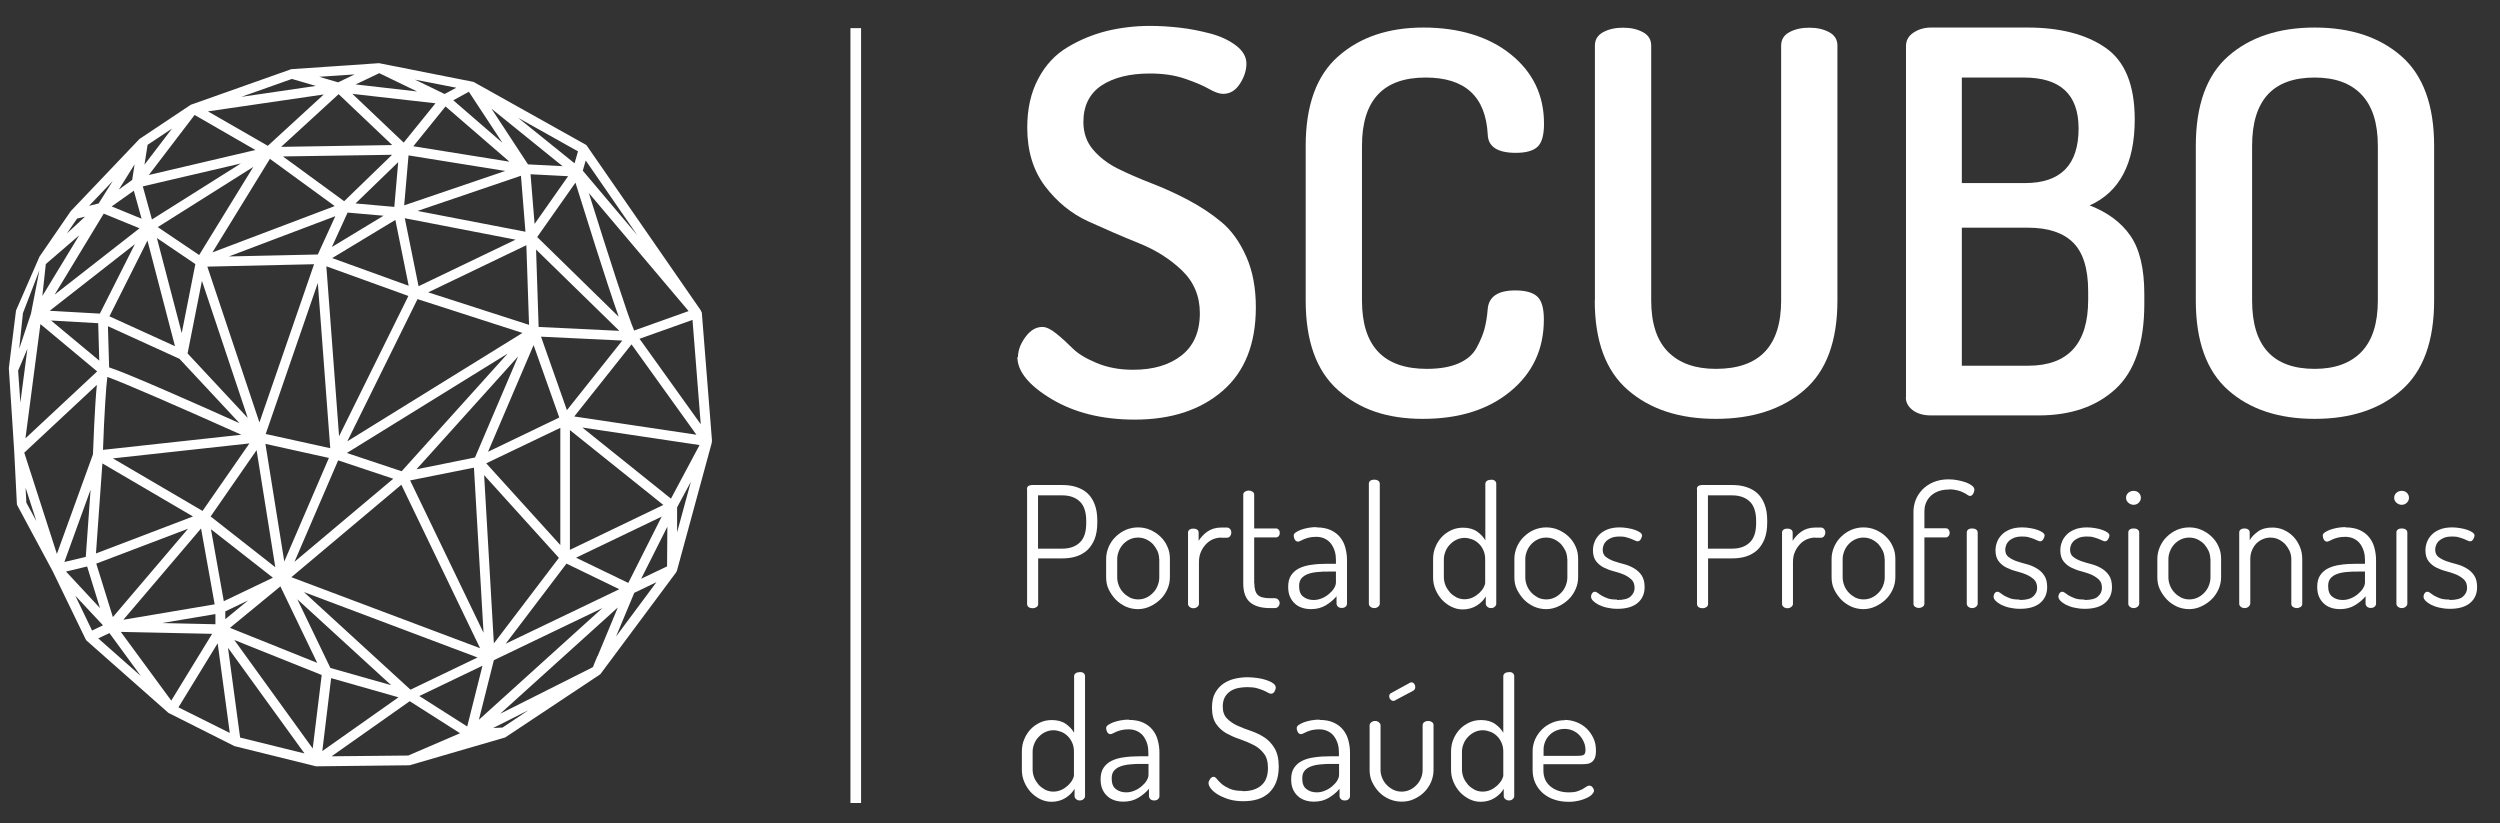
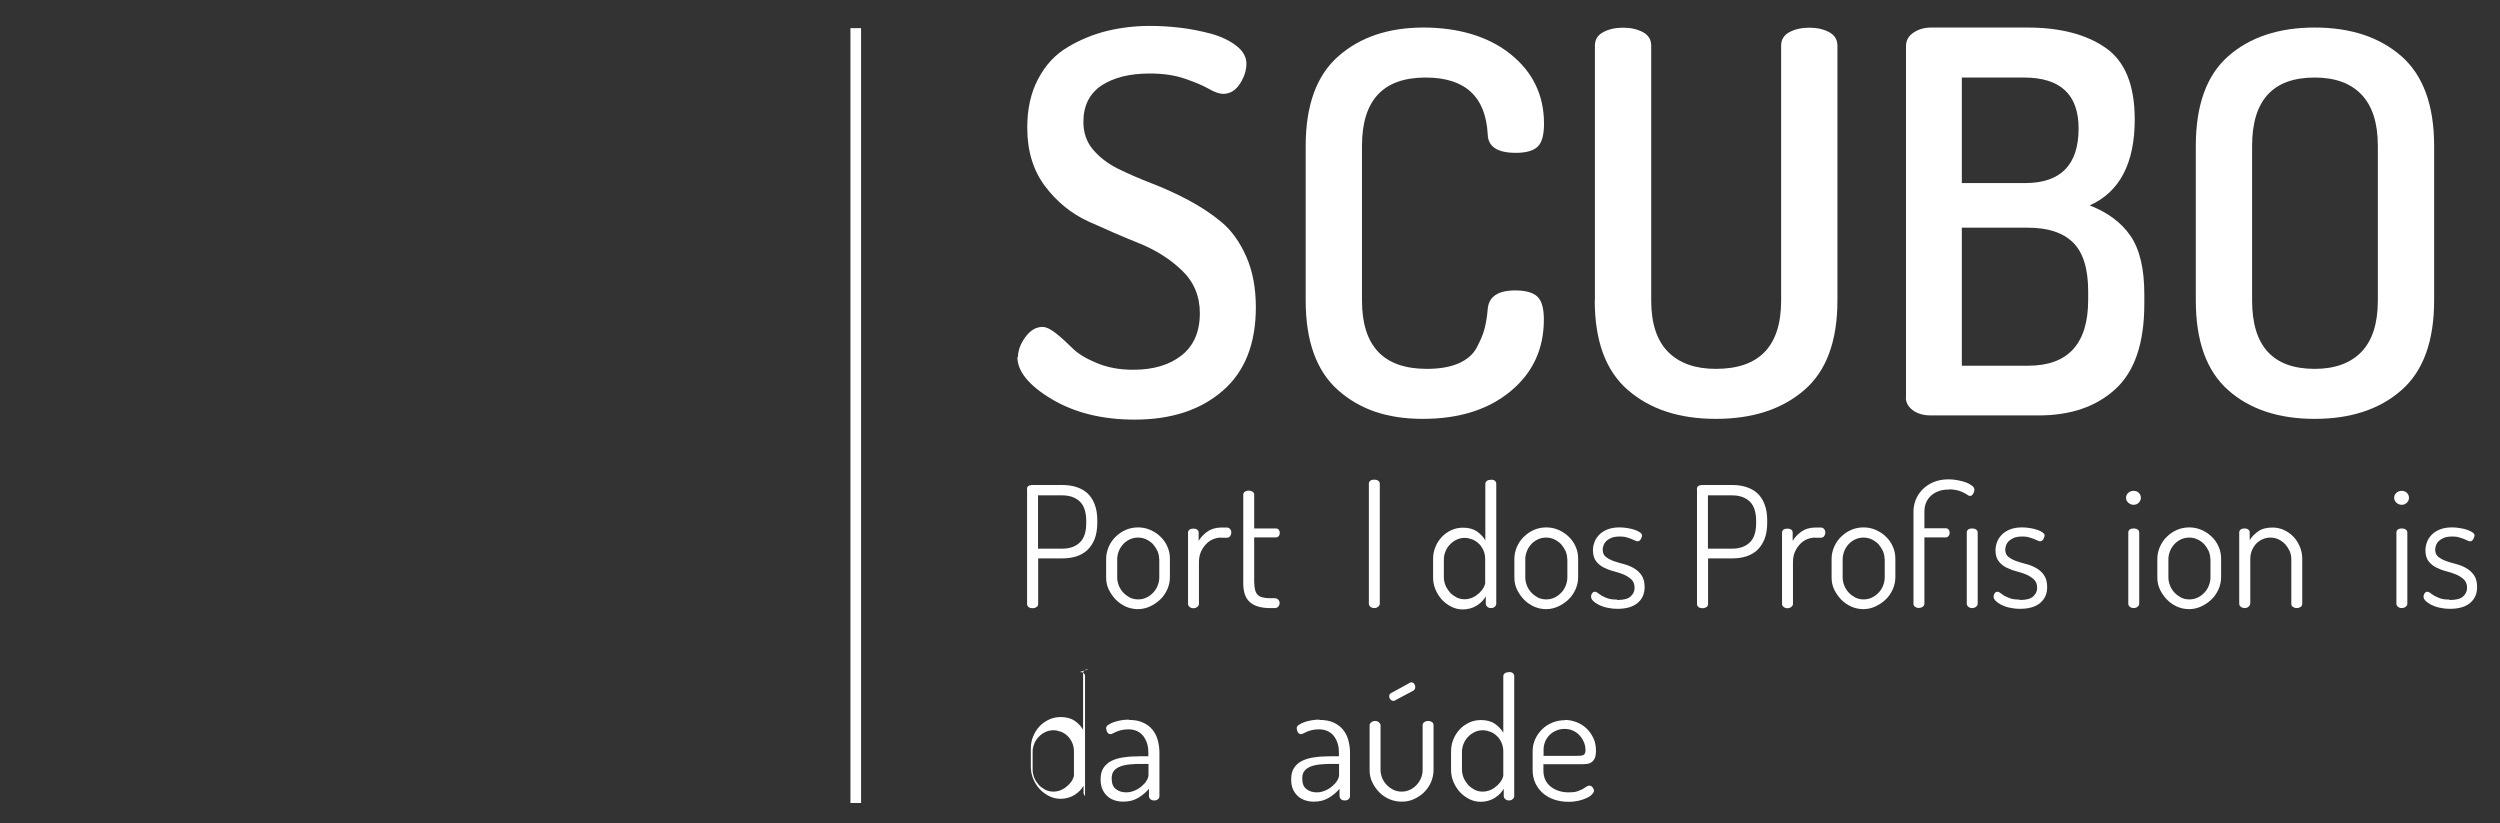
<svg xmlns="http://www.w3.org/2000/svg" id="VETORES" viewBox="0 0 167 55">
  <rect x="0" y="0" width="167" height="55" fill="#333333" stroke="none" />
  <defs>
    <style> .cls-1 { fill: #fff; } </style>
  </defs>
  <rect class="cls-1" x="56.81" y="1.88" width=".71" height="51.76" />
  <g>
    <path class="cls-1" d="M68.6,32.67c0-.16.1-.25.31-.27h2.07c.32,0,.63.04.91.13.28.09.53.22.74.41.21.19.37.43.49.74.12.3.18.67.18,1.11v.11c0,.44-.06.8-.18,1.11-.12.3-.29.55-.49.74-.21.19-.46.33-.74.42-.29.09-.59.13-.92.13h-1.62v3.04c0,.1-.04.17-.12.22-.08.05-.16.07-.25.07-.1,0-.18-.02-.26-.07-.07-.05-.11-.12-.11-.22v-7.66ZM69.34,33.09v3.56h1.62c.5,0,.89-.14,1.18-.42s.42-.71.42-1.3v-.13c0-.58-.14-1.02-.42-1.29s-.67-.42-1.18-.42h-1.62Z" />
    <path class="cls-1" d="M76.01,35.23c.28,0,.56.05.81.16.26.11.49.26.69.45.2.19.36.41.47.67.12.26.17.53.17.82v1.23c0,.28-.06.55-.17.8-.12.26-.27.49-.47.68-.2.19-.43.35-.69.47-.26.12-.53.18-.81.18s-.56-.06-.81-.17c-.25-.12-.48-.27-.67-.47s-.35-.43-.47-.68-.17-.52-.17-.81v-1.23c0-.28.06-.54.17-.8.11-.25.26-.48.46-.67.19-.19.42-.35.67-.46.26-.11.53-.17.83-.17ZM77.43,37.34c0-.18-.04-.36-.11-.53-.08-.17-.18-.32-.3-.46-.13-.13-.28-.24-.45-.32s-.36-.12-.55-.12-.38.04-.55.12-.32.19-.44.32c-.12.13-.22.28-.29.46s-.11.35-.11.53v1.23c0,.19.04.37.11.55.07.18.17.33.3.47.13.14.28.24.44.33.17.08.35.12.55.12s.38-.04.55-.12.32-.19.45-.33c.13-.13.23-.29.3-.47.07-.18.11-.36.11-.55v-1.23Z" />
    <path class="cls-1" d="M81.58,35.91c-.19,0-.37.04-.55.11-.18.08-.33.18-.47.33s-.25.31-.34.52c-.09.2-.13.43-.13.69v2.78c0,.08-.04.14-.11.2s-.16.09-.26.09-.19-.03-.26-.09-.1-.13-.1-.2v-4.76c0-.08.03-.15.1-.2s.15-.07.26-.07c.1,0,.18.02.25.07.07.05.1.11.1.2v.55c.13-.22.32-.43.57-.61.25-.18.57-.28.93-.28h.39c.08,0,.15.03.21.1.06.07.08.15.08.24s-.03.17-.08.24c-.06.07-.13.1-.21.1h-.39Z" />
    <path class="cls-1" d="M83.79,38.97c0,.37.08.62.23.77.15.15.43.22.81.22h.31c.1,0,.19.03.25.1.06.07.09.14.09.22,0,.09-.03.17-.09.24s-.14.1-.25.1h-.31c-.58,0-1.03-.13-1.33-.39-.3-.26-.45-.68-.45-1.26v-5.93c0-.08.04-.15.12-.2.08-.05.16-.07.24-.07.09,0,.17.02.25.07.08.05.12.11.12.2v2.26h1.45c.08,0,.14.03.19.09.05.06.07.13.07.21s-.02.15-.07.21-.11.09-.19.09h-1.45v3.06Z" />
-     <path class="cls-1" d="M87.94,35.23c.37,0,.69.06.95.18.26.12.47.28.63.48.16.2.28.43.35.7.07.26.11.53.11.81v2.92c0,.08-.03.15-.1.21s-.15.08-.26.08c-.1,0-.18-.03-.24-.08-.06-.06-.1-.13-.1-.21v-.49c-.19.23-.43.43-.71.6s-.61.26-.99.26c-.22,0-.42-.03-.6-.09-.18-.06-.35-.15-.48-.28-.14-.12-.25-.28-.33-.46-.08-.18-.12-.4-.12-.66,0-.31.06-.56.19-.76s.31-.36.53-.47.5-.2.83-.24c.32-.05.68-.07,1.07-.07h.57v-.27c0-.18-.02-.36-.07-.54-.05-.18-.13-.34-.23-.49-.1-.15-.24-.27-.41-.36-.17-.09-.37-.14-.61-.14-.19,0-.35.02-.48.05-.13.03-.24.07-.34.11-.09.04-.17.08-.23.11s-.11.05-.16.05c-.1,0-.17-.05-.22-.14-.05-.09-.07-.18-.07-.26,0-.08.04-.15.13-.21s.21-.13.35-.18c.15-.05.31-.1.49-.13.18-.03.36-.05.54-.05ZM89.24,38.18h-.47c-.26,0-.51,0-.75.03-.24.02-.45.06-.64.13s-.34.17-.44.29c-.11.13-.16.3-.16.52,0,.33.09.57.28.71.19.15.42.22.7.22.18,0,.36-.04.53-.11.18-.07.34-.17.48-.29.14-.12.26-.24.34-.38.09-.14.13-.27.13-.4v-.72Z" />
    <path class="cls-1" d="M91.8,32.04c.1,0,.19.02.26.07s.11.11.11.2v8.02c0,.08-.04.14-.11.2s-.16.09-.26.09-.19-.03-.26-.09-.1-.13-.1-.2v-8.02c0-.08.03-.15.1-.2s.15-.07.26-.07Z" />
    <path class="cls-1" d="M99.6,32.04c.1,0,.19.02.25.07.06.05.1.11.1.2v8.02c0,.08-.03.14-.1.2-.06.06-.15.09-.25.09-.1,0-.18-.03-.25-.09s-.1-.13-.1-.2v-.49c-.13.23-.33.44-.6.61-.27.17-.59.26-.94.26-.27,0-.52-.06-.76-.18-.24-.12-.45-.28-.63-.47-.18-.2-.32-.42-.43-.68-.11-.26-.16-.53-.16-.8v-1.23c0-.29.05-.57.16-.82.1-.25.25-.48.43-.67.18-.19.4-.34.64-.45.24-.11.5-.16.78-.16.37,0,.69.09.93.26.25.18.43.37.55.59v-3.78c0-.08.04-.15.11-.2.07-.05.16-.07.27-.07ZM96.45,38.56c0,.19.04.37.11.55.08.18.18.33.3.47.13.14.28.24.44.33.17.08.35.12.53.12s.38-.04.55-.12c.17-.08.31-.18.44-.3.12-.12.22-.24.29-.37.07-.13.1-.23.1-.31v-1.57c0-.23-.04-.43-.12-.6-.08-.18-.18-.33-.31-.45-.13-.12-.27-.22-.44-.28-.17-.06-.33-.1-.49-.1-.2,0-.38.04-.55.12-.17.08-.32.19-.44.32-.13.13-.23.28-.3.46-.07.17-.11.35-.11.53v1.23Z" />
    <path class="cls-1" d="M103.28,35.23c.28,0,.56.05.81.16.26.11.49.26.69.45.2.19.36.41.47.67.12.26.17.53.17.82v1.23c0,.28-.06.55-.17.8-.12.26-.27.49-.47.68-.2.19-.43.35-.69.47-.26.12-.53.18-.81.18s-.56-.06-.81-.17c-.25-.12-.48-.27-.67-.47s-.35-.43-.47-.68-.17-.52-.17-.81v-1.23c0-.28.06-.54.17-.8.11-.25.26-.48.46-.67.19-.19.42-.35.67-.46.26-.11.53-.17.83-.17ZM104.69,37.34c0-.18-.04-.36-.11-.53-.08-.17-.18-.32-.3-.46-.13-.13-.28-.24-.45-.32s-.36-.12-.55-.12-.38.04-.55.12-.32.19-.44.32c-.12.13-.22.28-.29.46s-.11.35-.11.53v1.23c0,.19.04.37.11.55.07.18.17.33.3.47.13.14.28.24.44.33.17.08.35.12.55.12s.38-.04.55-.12.32-.19.45-.33c.13-.13.23-.29.3-.47.07-.18.11-.36.11-.55v-1.23Z" />
    <path class="cls-1" d="M108.03,40.08c.43,0,.73-.08.9-.24.17-.16.26-.34.26-.56,0-.25-.07-.44-.21-.57s-.31-.24-.51-.33c-.2-.08-.43-.16-.67-.22-.24-.06-.47-.15-.67-.25-.2-.1-.37-.24-.51-.42s-.21-.42-.21-.73c0-.18.03-.36.1-.54.06-.18.17-.34.31-.49.14-.15.33-.27.55-.36.22-.09.5-.14.82-.14.19,0,.37.02.55.05.18.03.34.07.48.12.14.05.26.11.34.17.09.07.13.13.13.2,0,.06-.03.14-.08.24-.06.1-.13.15-.22.15-.04,0-.1-.02-.17-.05-.07-.03-.15-.07-.25-.11-.1-.04-.21-.07-.34-.11s-.27-.05-.44-.05c-.21,0-.39.03-.53.08-.14.06-.26.13-.35.21-.09.09-.15.18-.19.29s-.06.2-.06.29c0,.22.07.38.21.49.14.11.31.2.52.28.21.07.43.14.67.2.24.06.46.15.67.27.21.12.38.27.52.47s.21.47.21.8c0,.45-.16.8-.47,1.06-.31.26-.76.39-1.34.39-.26,0-.5-.03-.72-.08-.22-.05-.4-.12-.56-.2-.15-.08-.27-.17-.36-.26-.09-.1-.13-.19-.13-.27,0-.07.02-.15.07-.22.05-.08.11-.11.19-.11.06,0,.12.03.19.08s.16.12.26.18c.11.06.24.12.4.18s.37.08.62.08Z" />
    <path class="cls-1" d="M113.35,32.67c0-.16.1-.25.31-.27h2.07c.32,0,.63.04.91.13.28.09.53.22.74.41.21.19.37.43.49.74.12.3.18.67.18,1.11v.11c0,.44-.06.8-.18,1.11-.12.3-.29.55-.49.74-.21.19-.46.33-.74.42-.29.09-.59.13-.92.13h-1.62v3.04c0,.1-.04.17-.12.22-.08.05-.16.07-.25.07-.1,0-.18-.02-.26-.07-.07-.05-.11-.12-.11-.22v-7.66ZM114.09,33.09v3.56h1.62c.5,0,.89-.14,1.18-.42s.42-.71.42-1.3v-.13c0-.58-.14-1.02-.42-1.29s-.67-.42-1.18-.42h-1.62Z" />
    <path class="cls-1" d="M121.26,35.91c-.19,0-.37.04-.55.11-.18.08-.33.18-.47.33s-.25.31-.34.52c-.09.2-.13.43-.13.69v2.78c0,.08-.04.14-.11.2s-.16.09-.26.09-.19-.03-.26-.09-.1-.13-.1-.2v-4.76c0-.08.03-.15.1-.2s.15-.07.26-.07c.1,0,.18.02.25.07.07.05.1.11.1.2v.55c.13-.22.32-.43.57-.61.25-.18.57-.28.93-.28h.39c.08,0,.15.03.21.1.06.07.08.15.08.24s-.03.17-.08.24c-.06.07-.13.1-.21.1h-.39Z" />
    <path class="cls-1" d="M124.47,35.23c.28,0,.56.05.81.16.26.11.49.26.69.45.2.19.36.41.47.67.12.26.17.53.17.82v1.23c0,.28-.06.55-.17.8-.12.26-.27.49-.47.68-.2.19-.43.35-.69.47-.26.12-.53.18-.81.18s-.56-.06-.81-.17c-.25-.12-.48-.27-.67-.47s-.35-.43-.47-.68-.17-.52-.17-.81v-1.23c0-.28.06-.54.17-.8.11-.25.26-.48.46-.67.19-.19.42-.35.67-.46.26-.11.53-.17.83-.17ZM125.89,37.34c0-.18-.04-.36-.11-.53-.08-.17-.18-.32-.3-.46-.13-.13-.28-.24-.45-.32s-.36-.12-.55-.12-.38.04-.55.12-.32.19-.44.32c-.12.13-.22.28-.29.46s-.11.35-.11.53v1.23c0,.19.04.37.11.55.07.18.17.33.3.47.13.14.28.24.44.33.17.08.35.12.55.12s.38-.04.55-.12.32-.19.45-.33c.13-.13.23-.29.3-.47.07-.18.11-.36.11-.55v-1.23Z" />
    <path class="cls-1" d="M130.2,32.7c-.31,0-.57.05-.78.14-.21.09-.38.21-.51.35-.13.14-.22.3-.28.47-.06.17-.08.34-.08.49v1.14h1.43c.08,0,.15.03.19.09.04.06.07.13.07.2,0,.08-.02.16-.07.22-.04.06-.11.1-.19.1h-1.43v4.43c0,.08-.04.15-.11.2-.07.05-.16.08-.27.08-.1,0-.18-.03-.25-.08s-.1-.12-.1-.2v-6.15c0-.27.05-.53.15-.79.1-.25.25-.48.45-.69.2-.2.44-.37.73-.49.29-.12.62-.19,1.01-.19.21,0,.42.02.62.06s.39.09.56.15c.16.06.3.14.4.22.1.08.15.17.15.27,0,.07-.03.16-.08.26-.06.1-.13.15-.21.15-.05,0-.11-.02-.17-.07-.06-.04-.15-.1-.26-.15-.11-.06-.24-.11-.39-.15-.15-.04-.35-.07-.58-.07ZM131.74,35.3c.1,0,.19.02.26.07s.11.11.11.2v4.76c0,.08-.04.14-.11.2s-.16.09-.26.09-.19-.03-.26-.09-.1-.13-.1-.2v-4.76c0-.08.03-.15.1-.2s.15-.07.26-.07Z" />
    <path class="cls-1" d="M134.92,40.08c.43,0,.73-.08.9-.24.17-.16.26-.34.26-.56,0-.25-.07-.44-.21-.57s-.31-.24-.51-.33c-.2-.08-.43-.16-.67-.22-.24-.06-.47-.15-.67-.25-.2-.1-.37-.24-.51-.42s-.21-.42-.21-.73c0-.18.03-.36.1-.54.06-.18.17-.34.31-.49.14-.15.33-.27.55-.36.22-.09.5-.14.82-.14.19,0,.37.02.55.05.18.03.34.07.48.12.14.05.26.11.34.17.09.07.13.13.13.2,0,.06-.03.14-.08.24-.06.1-.13.15-.22.15-.04,0-.1-.02-.17-.05-.07-.03-.15-.07-.25-.11-.1-.04-.21-.07-.34-.11s-.27-.05-.44-.05c-.21,0-.39.03-.53.08-.14.06-.26.13-.35.21-.09.09-.15.18-.19.29s-.06.2-.06.29c0,.22.07.38.21.49.14.11.31.2.52.28.21.07.43.14.67.2.24.06.46.15.67.27.21.12.38.27.52.47s.21.47.21.8c0,.45-.16.8-.47,1.06-.31.26-.76.39-1.34.39-.26,0-.5-.03-.72-.08-.22-.05-.4-.12-.56-.2-.15-.08-.27-.17-.36-.26-.09-.1-.13-.19-.13-.27,0-.07.02-.15.07-.22.05-.08.11-.11.19-.11.06,0,.12.03.19.08s.16.12.26.18c.11.06.24.12.4.18s.37.08.62.08Z" />
-     <path class="cls-1" d="M139.25,40.08c.43,0,.73-.08.9-.24.17-.16.26-.34.26-.56,0-.25-.07-.44-.21-.57s-.31-.24-.51-.33c-.2-.08-.43-.16-.67-.22-.24-.06-.47-.15-.67-.25-.2-.1-.37-.24-.51-.42s-.21-.42-.21-.73c0-.18.03-.36.1-.54.06-.18.17-.34.31-.49.14-.15.33-.27.55-.36.22-.09.5-.14.82-.14.19,0,.37.02.55.05.18.03.34.07.48.12.14.05.26.11.34.17.09.07.13.13.13.2,0,.06-.03.14-.08.24-.06.1-.13.15-.22.15-.04,0-.1-.02-.17-.05-.07-.03-.15-.07-.25-.11-.1-.04-.21-.07-.34-.11s-.27-.05-.44-.05c-.21,0-.39.03-.53.08-.14.06-.26.13-.35.21-.09.09-.15.18-.19.29s-.06.2-.06.29c0,.22.07.38.21.49.14.11.31.2.52.28.21.07.43.14.67.2.24.06.46.15.67.27.21.12.38.27.52.47s.21.47.21.8c0,.45-.16.8-.47,1.06-.31.26-.76.39-1.34.39-.26,0-.5-.03-.72-.08-.22-.05-.4-.12-.56-.2-.15-.08-.27-.17-.36-.26-.09-.1-.13-.19-.13-.27,0-.07.02-.15.07-.22.05-.08.11-.11.19-.11.06,0,.12.03.19.08s.16.12.26.18c.11.06.24.12.4.18s.37.08.62.08Z" />
    <path class="cls-1" d="M142.53,32.79c.13,0,.25.04.34.13s.14.2.14.33-.05.24-.14.33c-.09.09-.21.14-.34.14-.14,0-.26-.05-.36-.14-.1-.09-.15-.2-.15-.33s.05-.24.15-.33c.1-.09.22-.13.36-.13ZM142.53,35.3c.1,0,.19.02.26.07s.11.11.11.2v4.76c0,.08-.04.14-.11.2s-.16.09-.26.09-.19-.03-.26-.09-.1-.13-.1-.2v-4.76c0-.08.03-.15.1-.2s.15-.07.26-.07Z" />
    <path class="cls-1" d="M146.23,35.23c.28,0,.56.05.81.16.26.11.49.26.69.45.2.19.36.41.47.67.12.26.17.53.17.82v1.23c0,.28-.06.55-.17.8-.12.26-.27.49-.47.68-.2.19-.43.35-.69.47-.26.12-.53.18-.81.18s-.56-.06-.81-.17c-.25-.12-.48-.27-.67-.47s-.35-.43-.47-.68-.17-.52-.17-.81v-1.23c0-.28.06-.54.17-.8.11-.25.26-.48.46-.67.19-.19.42-.35.67-.46.26-.11.53-.17.83-.17ZM147.65,37.34c0-.18-.04-.36-.11-.53-.08-.17-.18-.32-.3-.46-.13-.13-.28-.24-.45-.32s-.36-.12-.55-.12-.38.04-.55.12-.32.19-.44.32c-.12.13-.22.28-.29.46s-.11.35-.11.53v1.23c0,.19.04.37.11.55.07.18.17.33.3.47.13.14.28.24.44.33.17.08.35.12.55.12s.38-.04.55-.12.32-.19.45-.33c.13-.13.23-.29.3-.47.07-.18.11-.36.11-.55v-1.23Z" />
    <path class="cls-1" d="M150.31,40.33c0,.08-.04.14-.11.2s-.16.09-.26.09-.19-.03-.26-.09-.1-.13-.1-.2v-4.76c0-.08.03-.15.1-.2s.15-.07.26-.07c.09,0,.17.02.24.07.07.05.1.11.1.2v.52c.12-.22.31-.41.56-.59.25-.18.57-.26.95-.26.27,0,.53.05.77.16.24.11.46.26.64.45.18.19.32.41.43.67.11.26.16.53.16.82v2.99c0,.1-.04.17-.12.22-.08.05-.16.07-.25.07-.08,0-.16-.02-.24-.07-.08-.05-.12-.12-.12-.22v-2.99c0-.18-.04-.36-.11-.53-.08-.17-.18-.32-.3-.46-.13-.13-.28-.24-.44-.32-.17-.08-.35-.12-.55-.12-.17,0-.33.03-.49.1-.16.06-.3.16-.43.28-.12.12-.22.27-.3.45-.08.18-.12.38-.12.6v2.99Z" />
-     <path class="cls-1" d="M156.68,35.23c.37,0,.69.06.95.18.26.12.47.28.63.48.16.2.28.43.35.7.07.26.11.53.11.81v2.92c0,.08-.03.15-.1.21s-.15.08-.26.08c-.1,0-.18-.03-.24-.08-.06-.06-.1-.13-.1-.21v-.49c-.19.23-.43.43-.71.6s-.61.26-.99.26c-.22,0-.42-.03-.6-.09-.18-.06-.35-.15-.48-.28-.14-.12-.25-.28-.33-.46-.08-.18-.12-.4-.12-.66,0-.31.06-.56.19-.76s.31-.36.53-.47.5-.2.83-.24c.32-.05.68-.07,1.07-.07h.57v-.27c0-.18-.02-.36-.07-.54-.05-.18-.13-.34-.23-.49-.1-.15-.24-.27-.41-.36-.17-.09-.37-.14-.61-.14-.19,0-.35.02-.48.05-.13.03-.24.07-.34.11-.09.04-.17.08-.23.11s-.11.05-.16.05c-.1,0-.17-.05-.22-.14-.05-.09-.07-.18-.07-.26,0-.08.04-.15.13-.21s.21-.13.35-.18c.15-.05.31-.1.49-.13.18-.03.36-.05.54-.05ZM157.98,38.18h-.47c-.26,0-.51,0-.75.03-.24.02-.45.06-.64.13s-.34.17-.44.29c-.11.13-.16.3-.16.52,0,.33.09.57.28.71.19.15.42.22.7.22.18,0,.36-.04.53-.11.18-.07.34-.17.48-.29.14-.12.26-.24.34-.38.09-.14.13-.27.13-.4v-.72Z" />
    <path class="cls-1" d="M160.44,32.79c.13,0,.25.04.34.13s.14.2.14.33-.05.24-.14.33c-.09.09-.21.14-.34.14-.14,0-.26-.05-.36-.14-.1-.09-.15-.2-.15-.33s.05-.24.15-.33c.1-.09.22-.13.36-.13ZM160.44,35.3c.1,0,.19.02.26.07s.11.11.11.2v4.76c0,.08-.04.14-.11.2s-.16.09-.26.09-.19-.03-.26-.09-.1-.13-.1-.2v-4.76c0-.08.03-.15.1-.2s.15-.07.26-.07Z" />
    <path class="cls-1" d="M163.64,40.08c.43,0,.73-.08.9-.24.17-.16.26-.34.26-.56,0-.25-.07-.44-.21-.57s-.31-.24-.51-.33c-.2-.08-.43-.16-.67-.22-.24-.06-.47-.15-.67-.25-.2-.1-.37-.24-.51-.42s-.21-.42-.21-.73c0-.18.03-.36.1-.54.06-.18.17-.34.31-.49.14-.15.33-.27.55-.36.22-.09.5-.14.82-.14.19,0,.37.02.55.05.18.03.34.07.48.12.14.05.26.11.34.17.09.07.13.13.13.2,0,.06-.03.14-.08.24-.06.1-.13.15-.22.15-.04,0-.1-.02-.17-.05-.07-.03-.15-.07-.25-.11-.1-.04-.21-.07-.34-.11s-.27-.05-.44-.05c-.21,0-.39.03-.53.08-.14.06-.26.13-.35.21-.09.09-.15.18-.19.29s-.06.2-.06.29c0,.22.07.38.21.49.14.11.31.2.52.28.21.07.43.14.67.2.24.06.46.15.67.27.21.12.38.27.52.47s.21.47.21.8c0,.45-.16.8-.47,1.06-.31.26-.76.39-1.34.39-.26,0-.5-.03-.72-.08-.22-.05-.4-.12-.56-.2-.15-.08-.27-.17-.36-.26-.09-.1-.13-.19-.13-.27,0-.07.02-.15.07-.22.05-.08.11-.11.19-.11.06,0,.12.03.19.08s.16.12.26.18c.11.06.24.12.4.18s.37.08.62.08Z" />
-     <path class="cls-1" d="M72.13,44.89c.1,0,.19.02.25.07.06.05.1.11.1.2v8.02c0,.08-.03.14-.1.2-.06.06-.15.09-.25.09-.1,0-.18-.03-.25-.09s-.1-.13-.1-.2v-.49c-.13.23-.33.44-.6.61-.27.17-.59.26-.94.26-.27,0-.52-.06-.76-.18-.24-.12-.45-.28-.63-.47-.18-.2-.32-.42-.43-.68-.11-.26-.16-.53-.16-.8v-1.23c0-.29.05-.57.16-.82.1-.25.25-.48.43-.67.18-.19.4-.34.64-.45.24-.11.5-.16.78-.16.37,0,.69.09.93.26.25.18.43.37.55.59v-3.78c0-.08.04-.15.11-.2.07-.05.16-.07.27-.07ZM68.98,51.41c0,.19.04.37.11.55.08.18.18.33.3.47.13.14.28.24.44.33.17.08.35.12.53.12s.38-.04.55-.12c.17-.08.31-.18.44-.3.12-.12.22-.24.29-.37.07-.13.1-.23.1-.31v-1.57c0-.23-.04-.43-.12-.6-.08-.18-.18-.33-.31-.45-.13-.12-.27-.22-.44-.28-.17-.06-.33-.1-.49-.1-.2,0-.38.04-.55.12-.17.08-.32.19-.44.32-.13.13-.23.28-.3.46-.07.17-.11.35-.11.53v1.23Z" />
+     <path class="cls-1" d="M72.13,44.89c.1,0,.19.02.25.07.06.05.1.11.1.2v8.02s-.1-.13-.1-.2v-.49c-.13.23-.33.44-.6.61-.27.17-.59.26-.94.26-.27,0-.52-.06-.76-.18-.24-.12-.45-.28-.63-.47-.18-.2-.32-.42-.43-.68-.11-.26-.16-.53-.16-.8v-1.23c0-.29.05-.57.16-.82.1-.25.25-.48.43-.67.18-.19.4-.34.64-.45.24-.11.5-.16.78-.16.37,0,.69.09.93.26.25.18.43.37.55.59v-3.78c0-.08.04-.15.11-.2.07-.05.16-.07.27-.07ZM68.98,51.41c0,.19.04.37.11.55.08.18.18.33.3.47.13.14.28.24.44.33.17.08.35.12.53.12s.38-.04.55-.12c.17-.08.31-.18.44-.3.12-.12.22-.24.29-.37.07-.13.1-.23.1-.31v-1.57c0-.23-.04-.43-.12-.6-.08-.18-.18-.33-.31-.45-.13-.12-.27-.22-.44-.28-.17-.06-.33-.1-.49-.1-.2,0-.38.04-.55.12-.17.08-.32.19-.44.32-.13.13-.23.28-.3.46-.07.17-.11.35-.11.53v1.23Z" />
    <path class="cls-1" d="M75.41,48.09c.37,0,.69.06.95.18.26.12.47.28.63.48.16.2.28.43.35.7.07.26.11.53.11.81v2.92c0,.08-.03.15-.1.21s-.15.08-.26.08c-.1,0-.18-.03-.24-.08-.06-.06-.1-.13-.1-.21v-.49c-.19.23-.43.43-.71.6s-.61.26-.99.26c-.22,0-.42-.03-.6-.09-.18-.06-.35-.15-.48-.28-.14-.12-.25-.28-.33-.46-.08-.18-.12-.4-.12-.66,0-.31.06-.56.19-.76s.31-.36.53-.47.5-.2.83-.24c.32-.05.68-.07,1.07-.07h.57v-.27c0-.18-.02-.36-.07-.54-.05-.18-.13-.34-.23-.49-.1-.15-.24-.27-.41-.36-.17-.09-.37-.14-.61-.14-.19,0-.35.02-.48.05-.13.03-.24.07-.34.11-.09.04-.17.08-.23.11s-.11.05-.16.05c-.1,0-.17-.05-.22-.14-.05-.09-.07-.18-.07-.26,0-.08.04-.15.13-.21s.21-.13.35-.18c.15-.05.31-.1.49-.13.18-.03.36-.05.54-.05ZM76.72,51.03h-.47c-.26,0-.51,0-.75.03-.24.02-.45.06-.64.13s-.34.17-.44.29c-.11.13-.16.3-.16.52,0,.33.09.57.28.71.19.15.42.22.7.22.18,0,.36-.04.53-.11.18-.07.34-.17.48-.29.14-.12.26-.24.34-.38.09-.14.13-.27.13-.4v-.72Z" />
-     <path class="cls-1" d="M83.03,52.85c.52,0,.94-.13,1.23-.39.3-.26.44-.65.44-1.16,0-.41-.09-.74-.28-.97-.18-.24-.41-.43-.69-.57s-.58-.27-.9-.38c-.32-.1-.62-.24-.9-.39-.28-.16-.51-.37-.69-.63-.18-.26-.28-.62-.28-1.08,0-.41.07-.75.22-1.01.15-.26.34-.47.57-.62.23-.15.49-.26.77-.32s.55-.09.82-.09c.21,0,.43.02.65.05.23.03.43.08.61.14.18.06.33.13.45.22.12.09.17.18.17.28,0,.08-.03.16-.08.26-.06.1-.14.15-.24.15-.05,0-.12-.02-.2-.07s-.18-.09-.3-.15c-.12-.05-.27-.1-.44-.15-.18-.05-.39-.07-.64-.07-.21,0-.41.02-.61.06-.19.04-.37.11-.52.21-.15.1-.28.24-.37.4-.09.17-.14.38-.14.62,0,.34.09.61.28.8.18.19.41.35.69.48s.58.24.9.35.62.25.9.43c.28.18.51.43.69.73.18.3.28.71.28,1.23,0,.4-.06.74-.17,1.03s-.28.53-.49.73c-.21.19-.46.33-.75.42-.29.09-.61.13-.96.13s-.68-.04-.97-.13c-.29-.09-.53-.2-.73-.32-.2-.12-.35-.25-.46-.39s-.16-.26-.16-.37c0-.09.04-.18.11-.28s.15-.14.23-.14c.07,0,.15.05.22.15.08.1.18.2.31.32.14.12.31.22.53.32.22.1.5.15.85.15Z" />
    <path class="cls-1" d="M88.14,48.09c.37,0,.69.06.95.18.26.12.47.28.63.48.16.2.28.43.35.7.07.26.11.53.11.81v2.92c0,.08-.03.15-.1.21s-.15.08-.26.08c-.1,0-.18-.03-.24-.08-.06-.06-.1-.13-.1-.21v-.49c-.19.23-.43.43-.71.6s-.61.26-.99.26c-.22,0-.42-.03-.6-.09-.18-.06-.35-.15-.48-.28-.14-.12-.25-.28-.33-.46-.08-.18-.12-.4-.12-.66,0-.31.06-.56.19-.76s.31-.36.53-.47.5-.2.83-.24c.32-.05.68-.07,1.07-.07h.57v-.27c0-.18-.02-.36-.07-.54-.05-.18-.13-.34-.23-.49-.1-.15-.24-.27-.41-.36-.17-.09-.37-.14-.61-.14-.19,0-.35.02-.48.05-.13.03-.24.07-.34.11-.09.04-.17.08-.23.11s-.11.05-.16.05c-.1,0-.17-.05-.22-.14-.05-.09-.07-.18-.07-.26,0-.08.04-.15.13-.21s.21-.13.35-.18c.15-.05.31-.1.49-.13.18-.03.36-.05.54-.05ZM89.45,51.03h-.47c-.26,0-.51,0-.75.03-.24.02-.45.06-.64.13s-.34.17-.44.29c-.11.13-.16.3-.16.52,0,.33.09.57.28.71.19.15.42.22.7.22.18,0,.36-.04.53-.11.18-.07.34-.17.48-.29.14-.12.26-.24.34-.38.09-.14.13-.27.13-.4v-.72Z" />
    <path class="cls-1" d="M93.63,53.55c-.29,0-.57-.06-.83-.17-.26-.12-.49-.27-.68-.47-.19-.2-.34-.42-.46-.67s-.17-.52-.17-.8v-3c0-.07.04-.13.11-.19.07-.06.16-.09.26-.09.1,0,.18.03.25.09.07.06.11.12.11.19v3c0,.18.04.36.11.53s.17.33.3.46c.13.14.28.24.45.33.17.08.36.12.55.12s.38-.04.55-.12c.17-.08.32-.19.44-.32.13-.13.23-.29.3-.46.07-.17.11-.35.11-.54v-3.01c0-.07.04-.14.11-.19.07-.05.16-.08.26-.08s.19.03.26.08c.07.05.1.12.1.19v3.01c0,.28-.06.55-.17.81-.11.25-.27.48-.46.67-.19.19-.42.34-.68.46s-.53.17-.83.17ZM93.2,46.79s-.08.03-.11.03c-.08,0-.15-.03-.21-.1-.06-.06-.08-.14-.08-.22,0-.09.04-.16.12-.2l1.26-.69s.05-.03.09-.03c.08,0,.15.03.2.1s.07.14.07.21c0,.12-.05.2-.14.25l-1.2.64Z" />
    <path class="cls-1" d="M100.8,44.89c.1,0,.19.02.25.07.06.05.1.11.1.2v8.02c0,.08-.03.14-.1.2-.06.06-.15.09-.25.09-.1,0-.18-.03-.25-.09s-.1-.13-.1-.2v-.49c-.13.23-.33.44-.6.61-.27.17-.59.26-.94.26-.27,0-.52-.06-.76-.18-.24-.12-.45-.28-.63-.47-.18-.2-.32-.42-.43-.68-.11-.26-.16-.53-.16-.8v-1.23c0-.29.05-.57.16-.82.1-.25.25-.48.43-.67.18-.19.4-.34.64-.45.24-.11.5-.16.78-.16.37,0,.69.09.93.26.25.18.43.37.55.59v-3.78c0-.08.04-.15.11-.2.07-.05.16-.07.27-.07ZM97.66,51.41c0,.19.04.37.11.55.08.18.18.33.3.47.13.14.28.24.44.33.17.08.35.12.53.12s.38-.04.55-.12c.17-.08.31-.18.44-.3.12-.12.22-.24.29-.37.07-.13.1-.23.1-.31v-1.57c0-.23-.04-.43-.12-.6-.08-.18-.18-.33-.31-.45-.13-.12-.27-.22-.44-.28-.17-.06-.33-.1-.49-.1-.2,0-.38.04-.55.12-.17.08-.32.19-.44.32-.13.13-.23.28-.3.46-.07.17-.11.35-.11.53v1.23Z" />
    <path class="cls-1" d="M104.51,48.09c.28,0,.54.05.8.15s.48.24.67.42c.19.18.34.4.46.65s.17.53.17.83c0,.22-.03.39-.08.51-.06.12-.13.21-.22.27-.09.06-.2.1-.31.11-.12.01-.24.02-.36.02h-2.54v.42c0,.45.16.81.48,1.07.32.26.73.39,1.23.39.22,0,.41-.02.55-.07s.26-.1.36-.15c.1-.06.18-.11.25-.16.07-.05.13-.07.19-.07.09,0,.17.04.23.12.06.08.09.16.09.22s-.04.14-.12.23c-.08.09-.19.17-.34.24-.15.07-.32.14-.53.19-.21.05-.44.08-.7.08-.35,0-.68-.05-.97-.15-.3-.1-.55-.25-.76-.43-.21-.19-.38-.41-.5-.67-.12-.26-.18-.55-.18-.88v-1.26c0-.28.06-.54.17-.79.11-.25.27-.47.46-.66.19-.19.42-.34.69-.45.26-.11.54-.16.83-.16ZM105.35,50.49c.23,0,.38-.02.45-.07s.11-.15.11-.31c0-.18-.03-.35-.1-.52-.07-.17-.16-.32-.29-.46-.12-.14-.27-.24-.44-.32-.17-.08-.36-.12-.57-.12-.2,0-.38.04-.55.11-.17.07-.32.17-.44.29s-.23.27-.3.44c-.07.17-.11.35-.11.53v.43h2.25Z" />
  </g>
-   <path class="cls-1" d="M46.87,20.87l-.06-.14-7.64-11.04-7.54-4.22-6.31-1.25-5.86.4-6.72,2.38-3.42,2.28-4.59,4.82-2.09,3.04-1.57,3.6-.48,3.85.36,5.57.18,3.55,2.39,4.45,2.19,4.52.06.1,5.48,4.84,4.41,2.22,5.45,1.35,6.25-.07,6.39-1.86,6.35-4.22,5.06-6.8.06-.12,2.32-8.52.02-.17-.68-8.56ZM35.98,21.84l-.17-5.17,5.56,5.43-5.39-.26ZM41.56,22.76l-3.69,4.64-1.73-4.91,5.43.26ZM35.88,15.84l2.56-3.64c.55,1.76,2.03,6.53,2.89,8.96l-5.45-5.33ZM35.71,14.96l-.27-3.32,2.51.13-2.24,3.19ZM35.64,23.04l1.72,4.85-4.76,2.29,3.05-7.14ZM37.43,28.58v7.83s-4.95-5.46-4.95-5.46l4.95-2.37ZM27.3,19.09l-5.11-1.85,4.22-2.55.89,4.4ZM27,13.71l.29-3.33,6.46,1.04-6.76,2.3ZM27.05,14.58l7.39,1.43-6.48,3.11-.92-4.54ZM21.8,17.79l5.48,1.98-4.63,9.37-.85-11.35ZM22.06,29.94l-4.31-.95,3.48-10.09.83,11.04ZM22.17,16.5l1.05-2.3,2.4.21-3.45,2.09ZM26.34,13.82l-2.59-.23,2.85-2.76-.26,2.99ZM22.99,13.44l-4.09-2.99,7.29-.11-3.2,3.1ZM21.23,17l-5.94.13,7.11-2.69-1.17,2.56ZM20.98,17.65l-3.65,10.57-3.48-10.41,7.12-.16ZM16.55,27.92l-4.02-4.31.96-4.85,3.06,9.16ZM16,28.27c-2.96-1.33-7.48-3.33-8.71-3.73l-.08-2.75,4.78,2.18,4.01,4.3ZM16.12,29.04l-9.24,1.01c.08-2.31.21-4.3.29-4.87.99.34,5.02,2.1,8.95,3.86ZM16.66,29.62l-3.13,4.51-5.99-3.51,9.12-1ZM17.14,30.07l1.25,7.82-4.32-3.39,3.07-4.43ZM17.73,29.65l4.24.94-2.98,6.92-1.26-7.86ZM22.59,30.75l3.68,1.23-6.6,5.55,2.92-6.78ZM23.17,30.26l10.74-6.64-7.08,7.86-3.66-1.22ZM23.2,29.48l4.69-9.5,7.01,2.26-11.7,7.24ZM28.6,19.53l6.56-3.15.18,5.32-6.73-2.17ZM27.89,14.09l6.91-2.35.3,3.74-7.21-1.39ZM27.61,9.77l2.15-2.66,4.27,3.69-6.42-1.03ZM26.97,9.53l-3.43-3.26,5.55.63-2.12,2.62ZM26.21,9.69l-7.43.12,3.84-3.52,3.59,3.41ZM22.35,13.77l-8.16,3.09,3.84-6.25,4.32,3.15ZM13.31,17.04l-2.77-1.87,6.38-4.02-3.62,5.89ZM13.05,17.64l-.91,4.61-1.66-6.35,2.57,1.74ZM11.7,23.13l-4.39-2,2.54-5.06,1.84,7.06ZM9.01,16.31l-2.34,4.64-3.35-.19,5.69-4.45ZM3.65,19.68l3.28-5.41,2.39.98-5.67,4.43ZM6.56,21.59l.07,2.5-3.22-2.68,3.14.18ZM6.83,30.95l6.06,3.55-6.48,2.47.43-6.02ZM12.56,35.32l-5.02,5.9-1.11-3.57,6.13-2.33ZM13.43,35.3l.91,5.07-6.1,1.03,5.2-6.11ZM14.39,41.02v.68s-3.57-.08-3.57-.08l3.57-.6ZM14.09,35.35l4.14,3.24-3.28,1.57-.86-4.82ZM16.57,40.11l-1.52,1.25v-.52s1.52-.73,1.52-.73ZM18.73,39.17l2.46,5.11-5.83-2.34,3.37-2.77ZM19.86,40.03l6.27,5.74-4.06-1.15-2.21-4.59ZM20.3,39.55l11.6,4.37-4.48,2.15-7.12-6.52ZM19.47,38.55l7.34-6.17,5.26,10.92-12.6-4.74ZM27.4,32.09l4.26-.85.64,11.03-4.9-10.17ZM31.73,30.56l-3.91.79,6.79-7.54-2.88,6.75ZM37.33,37.27l-4.34,5.71-.65-11.24,4.99,5.52ZM37.84,37.65l3.53,1.71-7.59,3.64,4.06-5.35ZM38.49,37.25l5.71-2.74-2.23,4.43-3.48-1.68ZM38.07,36.73v-8s6.24,5,6.24,5l-6.24,3ZM42.19,23.01l4.33,6.03-8.16-1.22,3.83-4.82ZM39.34,12.9l6.66,7.88-3.64,1.3c-.42-.97-1.74-5.08-3.02-9.17ZM39.12,10.71l3.45,5-3.64-4.31.2-.69ZM38.61,10.11l-.23.8-3.77-3.04,4,2.24ZM37.58,11.1l-2.31-.12-2.44-3.72,4.75,3.84ZM33.55,9.53l-3.27-2.83,1.04-.57,2.23,3.39ZM30.48,5.86l-.78.42-1.98-.96,2.76.54ZM25.34,4.89l2.52,1.22-4.1-.47,1.57-.75ZM23.69,4.97l-1.1.53-1.27-.37,2.37-.16ZM19.49,5.27l1.61.47-4.98.73,3.36-1.19ZM21.63,6.31l-3.74,3.43-4-2.3,7.74-1.13ZM13,7.68l4.06,2.34-7.12,1.67,3.06-4.01ZM9.85,9.68l1.64-1.09-1.84,2.41.21-1.33ZM16.12,10.9l-5.97,3.76-.61-2.21,6.59-1.54ZM9.46,14.61l-2-.82,1.48-1.05.52,1.88ZM8.99,10.98l-.16,1.04-.89.64,1.05-1.68ZM7.55,12.06l-.96,1.53-.64.16,1.6-1.68ZM5.15,14.6l.53-.13c-.39.37-.81.76-1.21,1.12l.68-.99ZM3.06,17.64l2.23-1.92-2.46,4.05.23-2.13ZM2.7,21.65l3.79,3.16-4.79,4.47,1-7.63ZM1.52,20.95l1.11-2.89-.56,2.89-.79,2.36.25-2.36ZM1.21,24.76l.62-1.46-.47,3.6-.15-2.15ZM1.76,33.58l-.05-1,.72,2.23-.67-1.23ZM1.63,30.23l4.84-4.52c-.15,1.5-.24,4.15-.26,4.64l-2.41,6.65-2.18-6.76ZM6.05,32.71l-.32,4.49-1.43.34,1.75-4.83ZM5.82,37.84l.86,2.78-2.27-2.44,1.41-.34ZM5.01,39.77l1.87,2-.73.35-1.13-2.35ZM6.57,42.64l.74-.35,2.1,2.87-2.84-2.51ZM8.06,42.21l6.11.13-2.73,4.46-3.37-4.59ZM11.92,47.25l2.62-4.28.81,5.99-3.43-1.71ZM16.04,49.27l-.81-6,5.11,7.06-4.3-1.06ZM20.89,50l-5.24-7.25,5.84,2.34-.6,4.9ZM22.12,45.3l4.5,1.28-5.09,3.59.59-4.87ZM27.27,50.47l-5.12.05,5.22-3.68,3.36,2.14-3.46,1.49ZM28.02,46.49l4.21-2.02-1.02,4.06-3.19-2.03ZM32.99,44.1l7.25-3.48-8.25,7.46,1-3.98ZM33.57,48.6l-.63.03c.67-.33,1.51-.76,2.38-1.2l-1.75,1.17ZM39.91,43.82c-.17.41-.26.62-.3.74-.06.03-.14.07-.25.13l-5.95,2.99,7.86-7.1-1.35,3.25ZM41.15,42.52c.41-.99.88-2.1,1.22-2.92l1.48-.71-2.7,3.63ZM44.57,37.83l-1.74.83,1.75-3.48-.02,2.64ZM45.23,35.56v-1.67s.92-1.71.92-1.71l-.92,3.38ZM44.82,33.31l-5.92-4.75,7.83,1.17-1.91,3.58ZM42.72,22.63l3.54-1.26.55,6.97-4.09-5.71Z" />
  <g>
    <path class="cls-1" d="M68,23.86c0-.45.17-.9.5-1.35.33-.45.71-.67,1.13-.67.26,0,.57.15.94.45.37.3.73.63,1.08.98.35.35.89.68,1.61.98.72.3,1.53.45,2.43.45,1.35,0,2.43-.32,3.24-.96s1.22-1.58,1.22-2.82c0-1.14-.4-2.09-1.19-2.85-.79-.76-1.75-1.37-2.87-1.82-1.12-.45-2.25-.94-3.39-1.46s-2.1-1.31-2.89-2.35c-.79-1.05-1.19-2.35-1.19-3.92,0-1.25.24-2.33.73-3.25.48-.92,1.14-1.63,1.97-2.12.83-.5,1.7-.85,2.61-1.08.91-.22,1.87-.34,2.89-.34.64,0,1.31.04,2,.12.7.08,1.39.22,2.07.4.69.19,1.25.46,1.7.81.45.35.67.75.67,1.19s-.14.89-.43,1.34-.66.68-1.13.68c-.24,0-.56-.11-.96-.34-.4-.23-.94-.45-1.61-.68-.67-.23-1.45-.34-2.32-.34-1.35,0-2.42.27-3.23.8-.8.54-1.21,1.35-1.21,2.44,0,.71.21,1.33.64,1.84.43.51.98.93,1.65,1.27.67.33,1.42.66,2.25.98.83.32,1.65.69,2.46,1.12s1.56.92,2.23,1.48,1.22,1.33,1.65,2.3c.43.97.64,2.1.64,3.39,0,2.44-.74,4.3-2.22,5.58-1.48,1.28-3.43,1.92-5.87,1.92-2.18,0-4.02-.46-5.55-1.37-1.52-.91-2.29-1.85-2.29-2.82Z" />
    <path class="cls-1" d="M87.22,20.07v-10.32c0-2.72.73-4.72,2.18-5.99,1.45-1.28,3.35-1.92,5.69-1.92s4.36.6,5.83,1.79c1.48,1.19,2.22,2.74,2.22,4.63,0,.76-.14,1.27-.43,1.54-.28.27-.77.41-1.45.41-1.23,0-1.86-.41-1.88-1.24-.14-2.53-1.52-3.79-4.15-3.79-2.84,0-4.25,1.52-4.25,4.57v10.32c0,3.05,1.44,4.57,4.33,4.57.85,0,1.56-.12,2.13-.37s.98-.61,1.22-1.08c.25-.47.42-.89.51-1.24.09-.35.17-.79.21-1.31.07-.83.69-1.24,1.84-1.24.69,0,1.18.14,1.47.41.3.27.44.79.44,1.54,0,1.96-.74,3.56-2.23,4.79s-3.44,1.84-5.85,1.84-4.23-.64-5.67-1.92c-1.44-1.28-2.16-3.27-2.16-5.99Z" />
    <path class="cls-1" d="M106.54,20.07V3.05c0-.4.18-.7.55-.9.37-.2.81-.3,1.33-.3s.96.1,1.33.3c.37.2.55.5.55.9v17.02c0,1.54.38,2.68,1.13,3.44.76.76,1.82,1.13,3.19,1.13,2.91,0,4.36-1.52,4.36-4.57V3.05c0-.4.18-.7.55-.9.37-.2.81-.3,1.33-.3s.96.1,1.33.3c.37.2.55.5.55.9v17.02c0,2.72-.74,4.72-2.22,5.99-1.48,1.28-3.45,1.92-5.9,1.92s-4.39-.64-5.87-1.92c-1.48-1.28-2.22-3.27-2.22-5.99Z" />
    <path class="cls-1" d="M127.32,26.55V3.08c0-.38.17-.68.5-.9.33-.22.72-.34,1.17-.34h6.45c2.17,0,3.91.45,5.21,1.35,1.3.9,1.95,2.49,1.95,4.79,0,2.93-1.01,4.85-3.01,5.74,1.21.47,2.12,1.15,2.73,2.04.61.89.92,2.18.92,3.88v.67c0,2.6-.64,4.49-1.92,5.67-1.28,1.18-2.99,1.77-5.14,1.77h-7.2c-.5,0-.9-.12-1.21-.35-.31-.24-.46-.52-.46-.85ZM131.05,12.23h4.22c2.39,0,3.58-1.22,3.58-3.65,0-2.27-1.22-3.4-3.65-3.4h-4.15v7.06ZM131.05,24.43h4.43c2.67,0,4.01-1.47,4.01-4.4v-.57c0-1.51-.34-2.6-1.01-3.26-.67-.66-1.67-.99-3-.99h-4.43v9.22Z" />
    <path class="cls-1" d="M146.68,20.07v-10.32c0-2.72.72-4.72,2.16-5.99s3.37-1.92,5.78-1.92,4.34.64,5.8,1.92c1.45,1.28,2.18,3.27,2.18,5.99v10.32c0,2.72-.73,4.72-2.18,5.99-1.45,1.28-3.39,1.92-5.8,1.92s-4.34-.64-5.78-1.92c-1.44-1.28-2.16-3.27-2.16-5.99ZM150.44,20.07c0,3.05,1.39,4.57,4.18,4.57,1.35,0,2.39-.38,3.12-1.13.73-.76,1.1-1.9,1.1-3.44v-10.32c0-1.54-.37-2.68-1.1-3.44-.73-.76-1.77-1.13-3.12-1.13-2.79,0-4.18,1.52-4.18,4.57v10.32Z" />
  </g>
</svg>